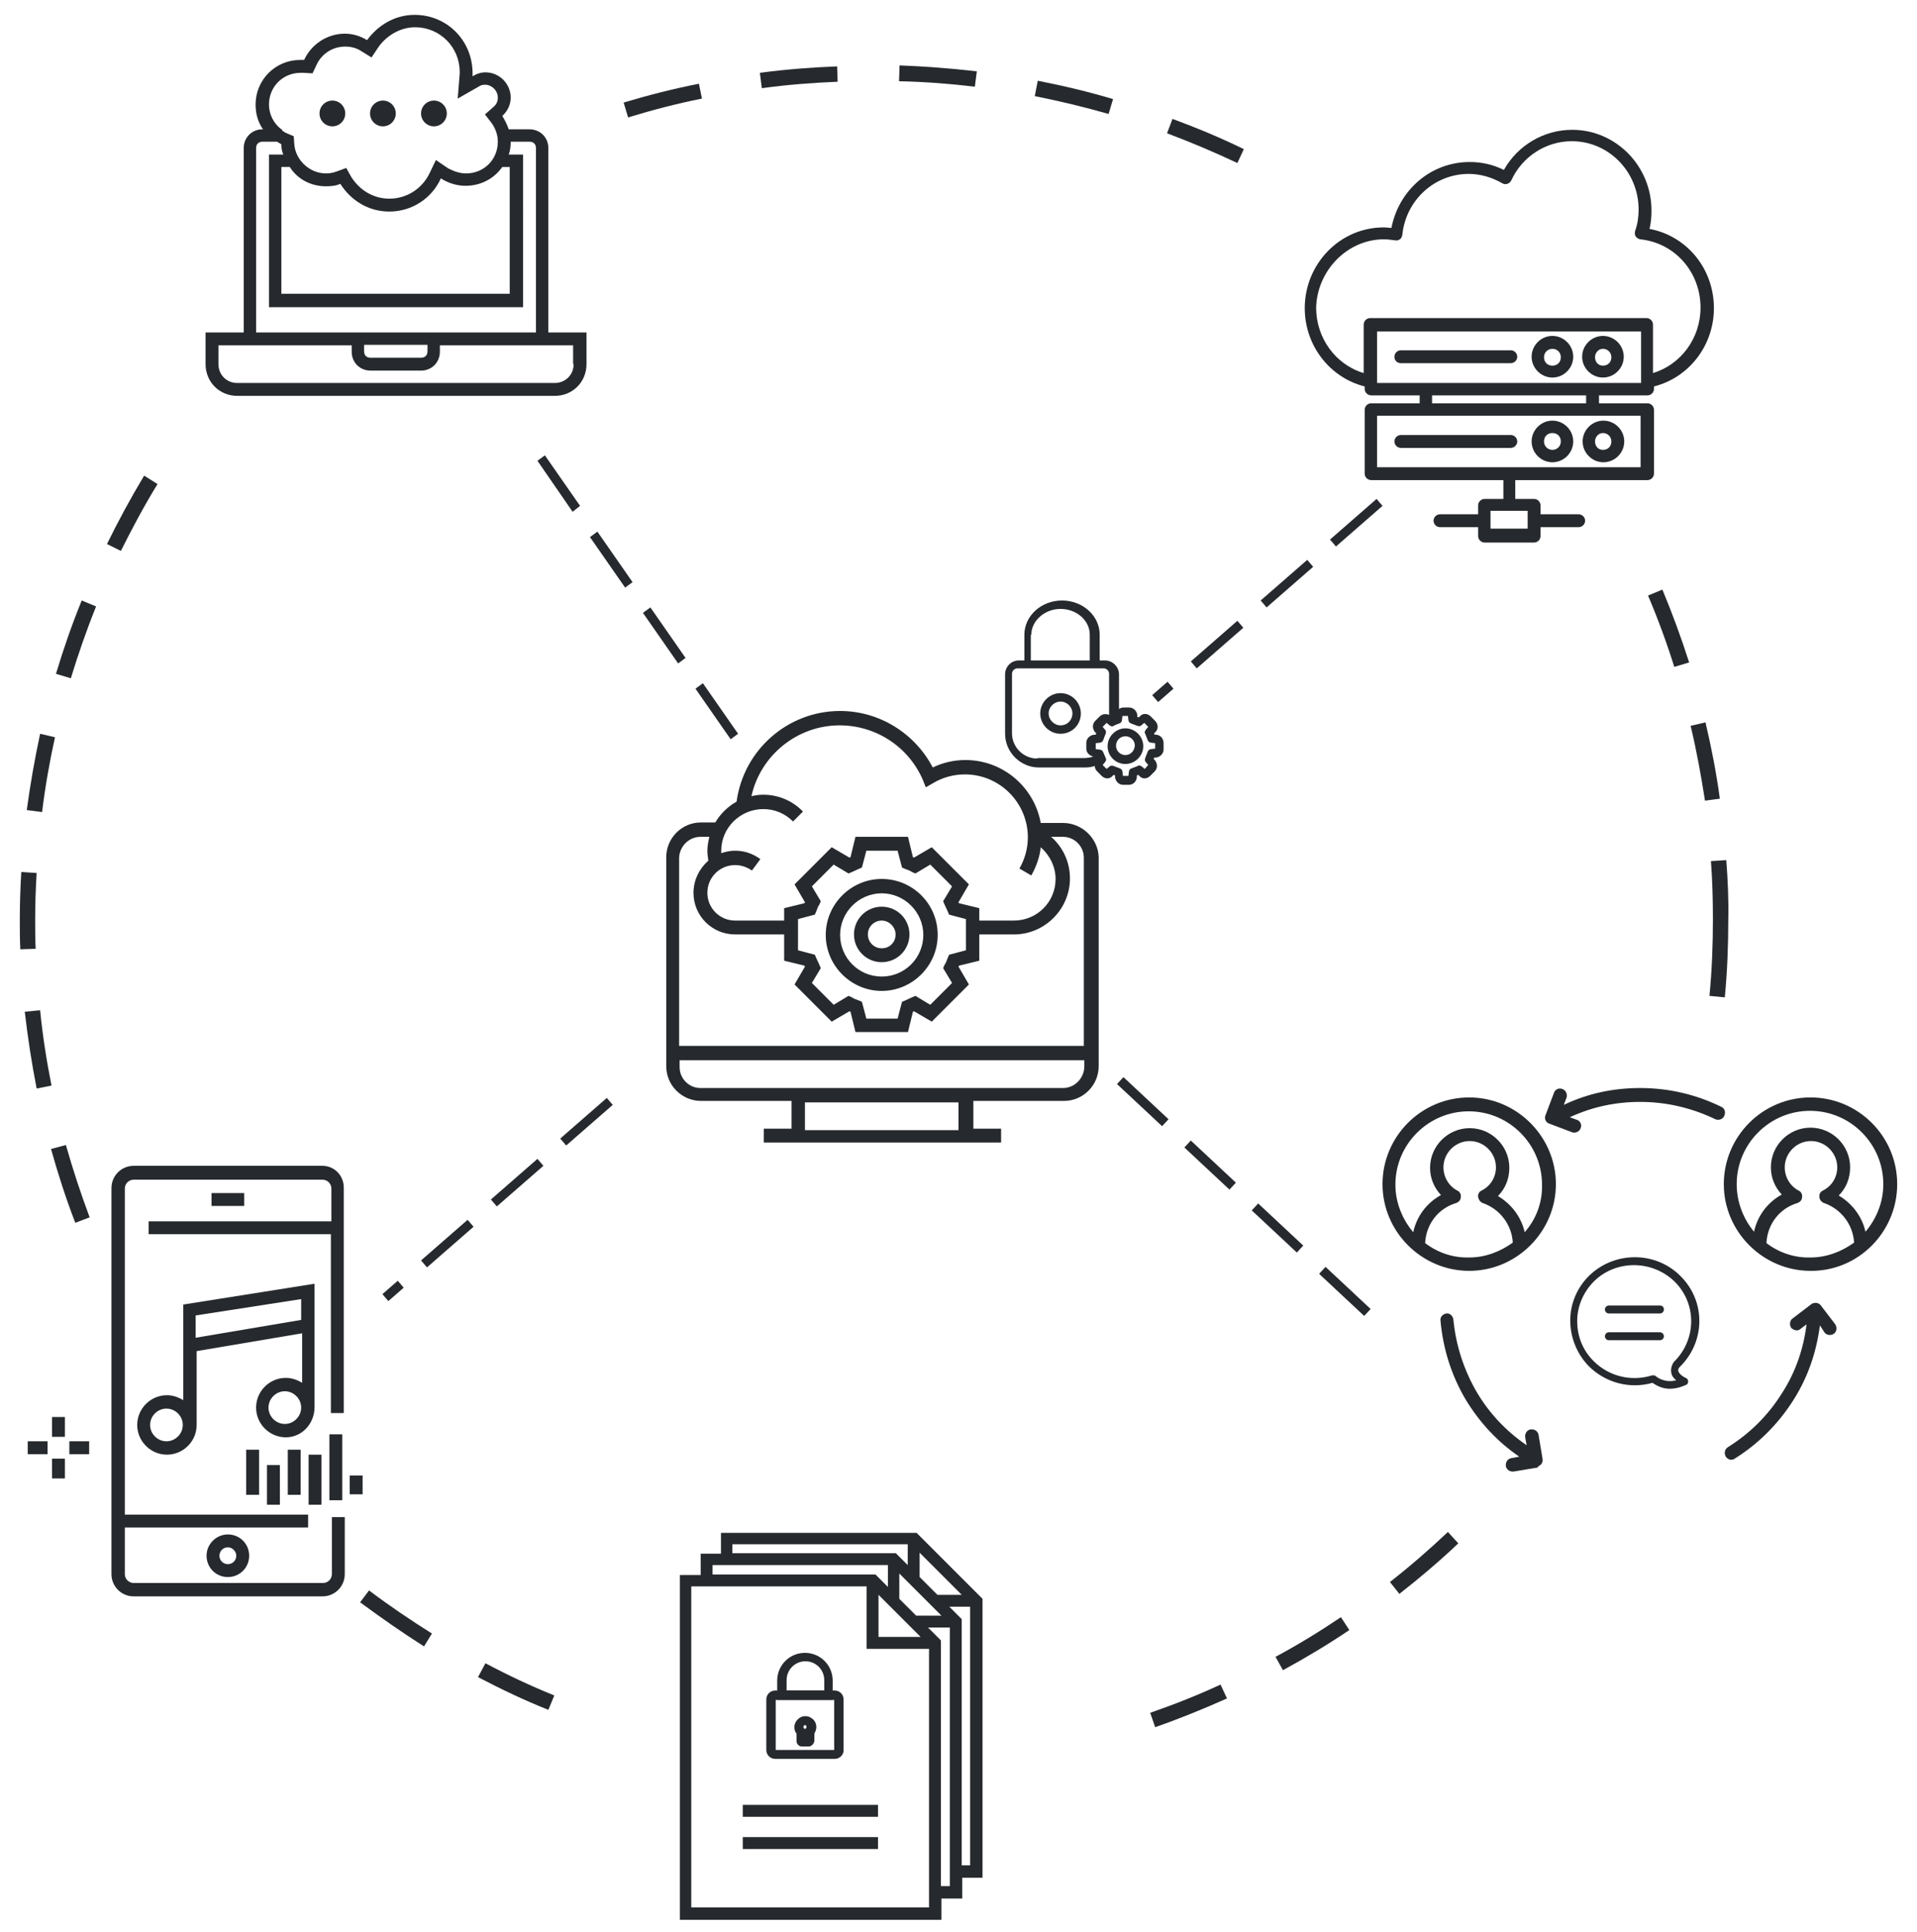
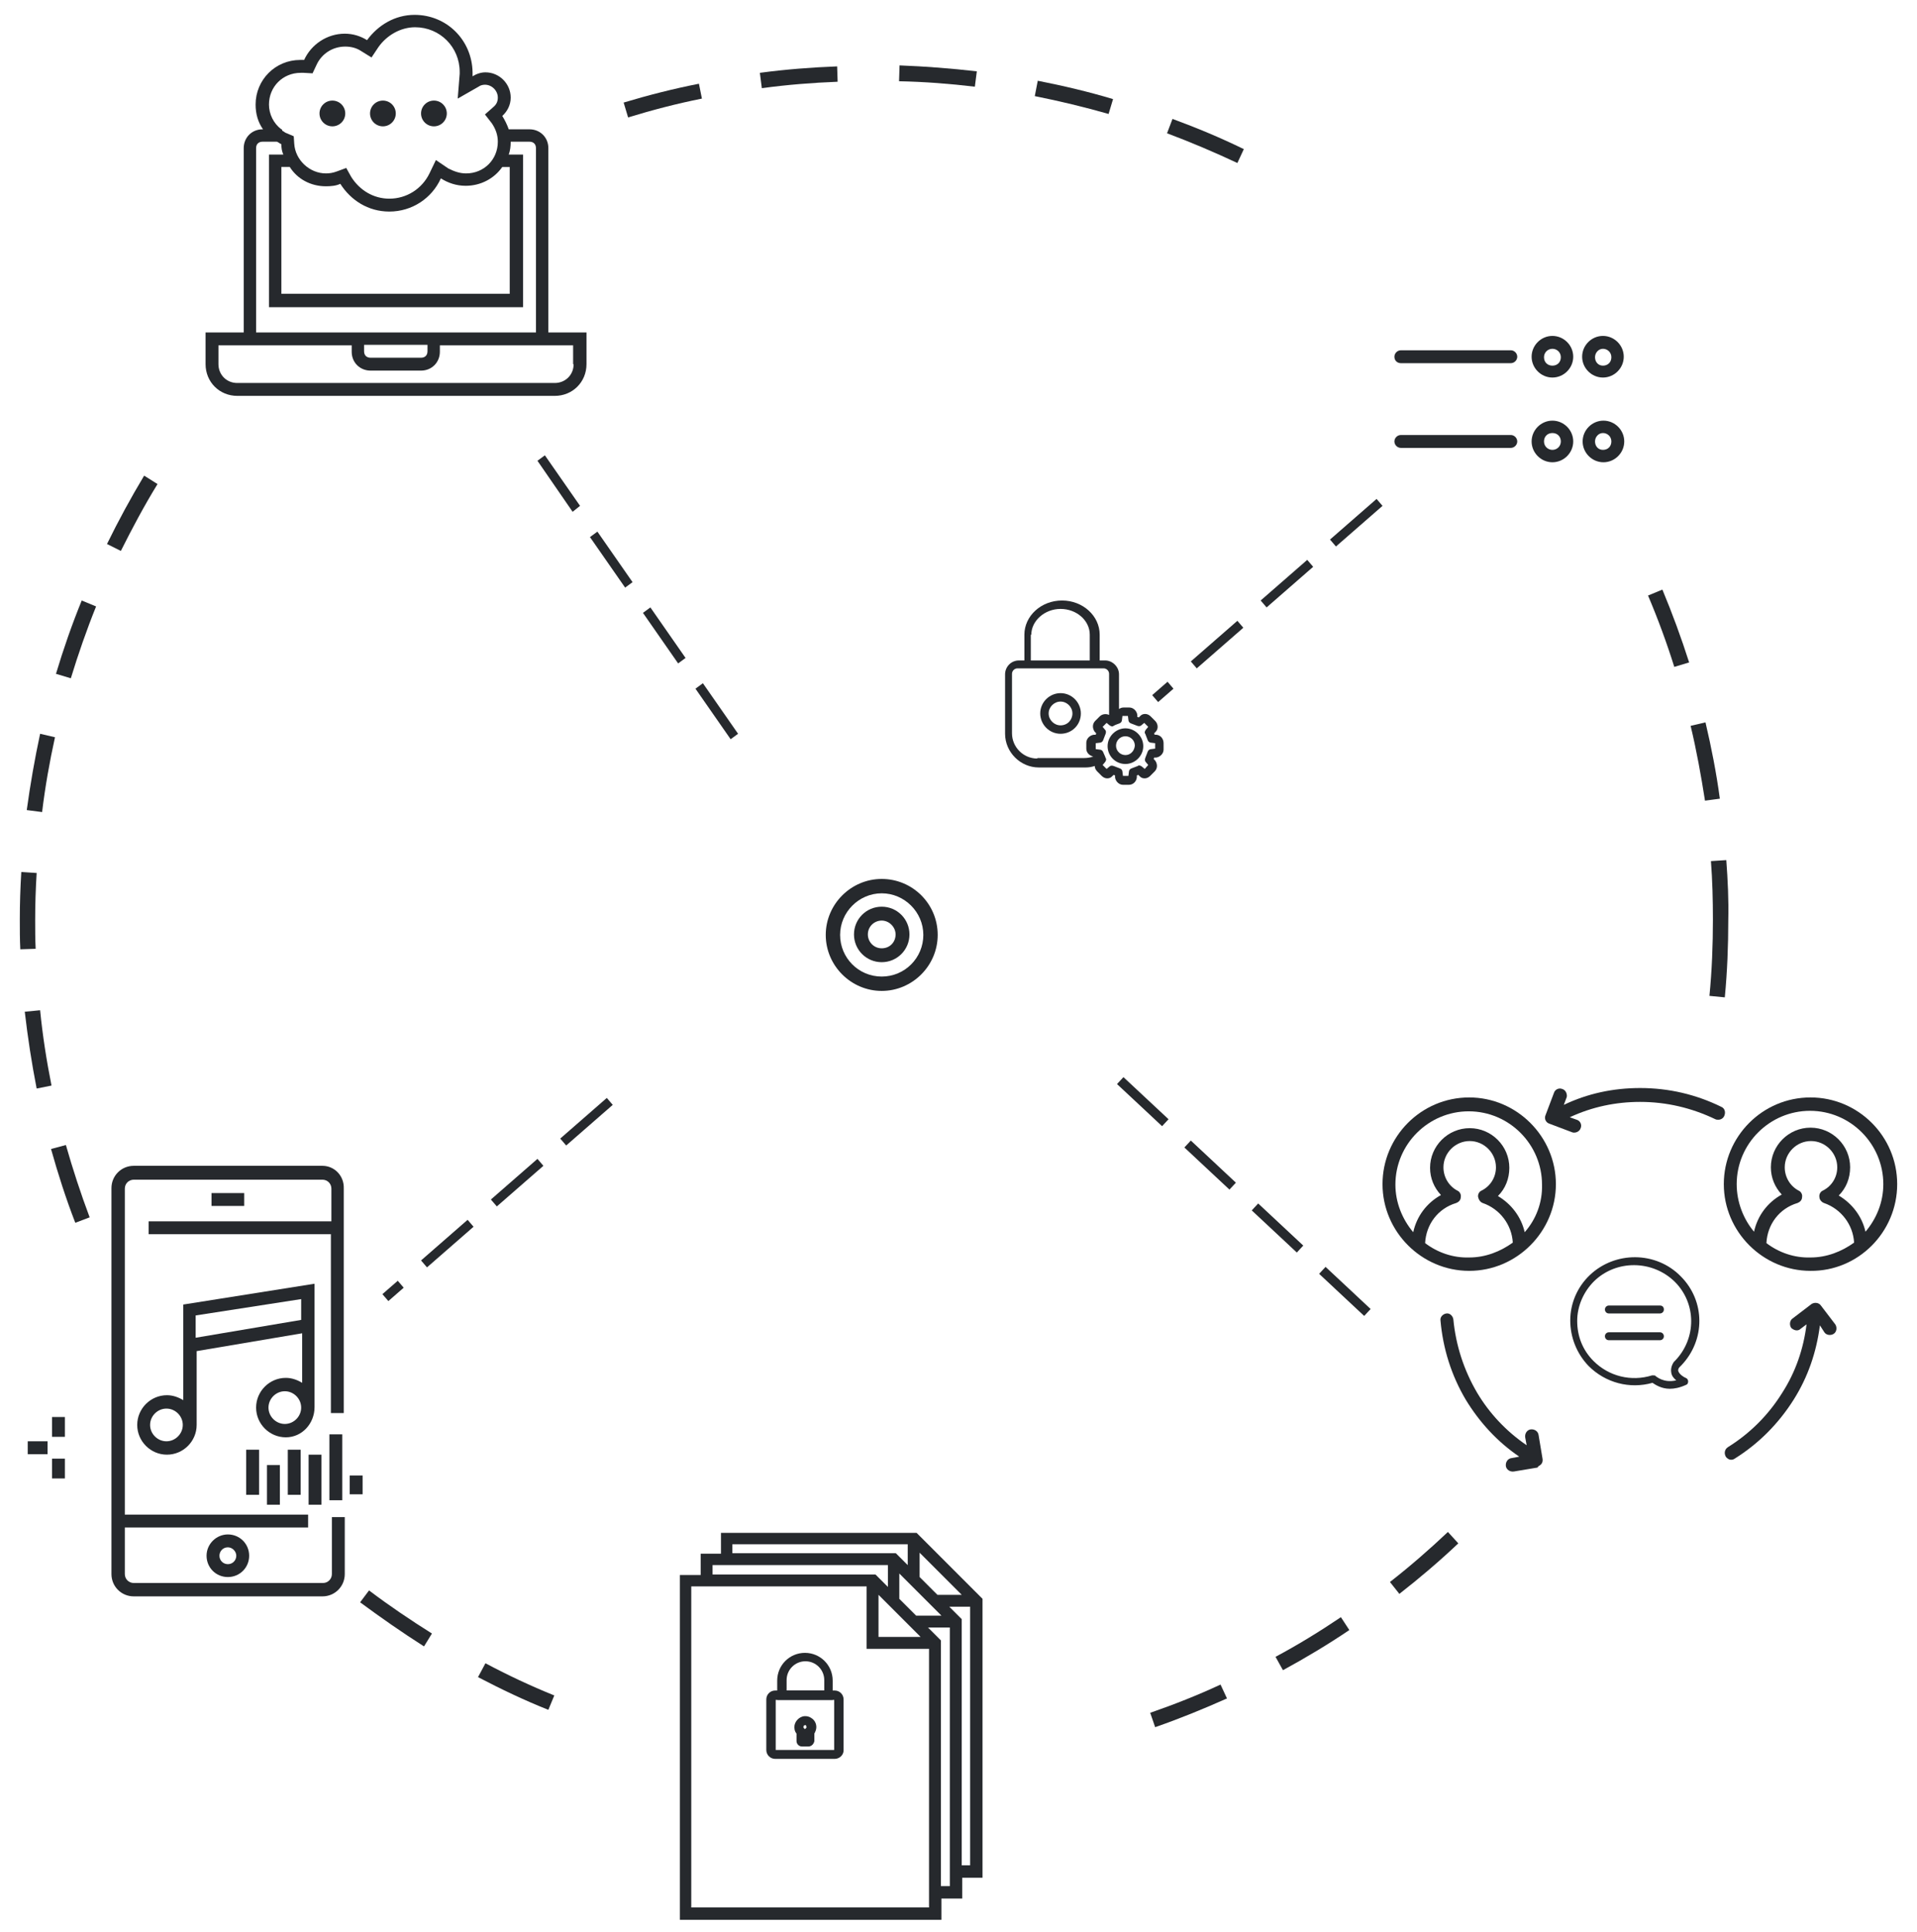
<svg xmlns="http://www.w3.org/2000/svg" id="Layer_1" x="0px" y="0px" viewBox="0 0 387 390" style="enable-background:new 0 0 387 390;" xml:space="preserve">
  <style type="text/css"> .st0{fill:#26292D;} .st1{fill:#26292D;stroke:#26292D;stroke-width:0.7;stroke-miterlimit:10;} </style>
  <g>
    <g>
      <path class="st0" d="M178,177.4c-6.2,0-11.3,5.1-11.3,11.3c0,6.2,5.1,11.3,11.3,11.3c6.2,0,11.3-5.1,11.3-11.3 C189.3,182.4,184.2,177.4,178,177.4z M178,197.1c-4.7,0-8.4-3.8-8.4-8.4s3.8-8.4,8.4-8.4s8.4,3.8,8.4,8.4S182.7,197.1,178,197.1z" />
      <path class="st0" d="M178,183c-3.1,0-5.6,2.5-5.6,5.6c0,3.1,2.5,5.6,5.6,5.6c3.1,0,5.6-2.5,5.6-5.6C183.6,185.5,181.1,183,178,183 z M178,191.4c-1.6,0-2.8-1.3-2.8-2.8c0-1.6,1.3-2.8,2.8-2.8s2.8,1.3,2.8,2.8C180.8,190.2,179.6,191.4,178,191.4z" />
-       <path class="st0" d="M214.6,166.1h-4.5c-1.3-7.2-7.6-12.7-15.2-12.7c-2.3,0-4.5,0.5-6.6,1.5c-3.6-6.9-10.8-11.4-18.7-11.4 c-10.6,0-19.5,7.9-20.9,18.3c-1.8,1-3.3,2.5-4.3,4.2h-2.9c-3.9,0-7,3.2-7,7v42.2c0,3.9,3.2,7,7,7h18.3v5.6h-5.6v2.8h47.9v-2.8 h-5.6v-5.6h18.3c3.9,0,7-3.2,7-7v-42.2C221.7,169.3,218.5,166.1,214.6,166.1z M154.1,163.3c2.3,0,4.4,0.9,6,2.5l2-2 c-2.1-2.2-5-3.4-8-3.4c-0.8,0-1.6,0.1-2.4,0.3c1.8-8.2,9.2-14.3,17.8-14.3c7.3,0,13.9,4.3,16.8,11l0.6,1.5l1.4-0.8 c2-1.2,4.2-1.8,6.5-1.8c7,0,12.7,5.7,12.7,12.7c0,2.2-0.6,4.4-1.7,6.3l2.4,1.4c1-1.8,1.7-3.7,1.9-5.7c1.8,1.6,3,3.9,3,6.4 c0,4.7-3.8,8.4-8.4,8.4h-7v-2.5l-4.1-1c0-0.1-0.1-0.1-0.1-0.2l2.1-3.6l-7.5-7.5l-3.6,2.1c-0.1,0-0.1-0.1-0.2-0.1l-1-4.1h-10.6 l-1,4.1c-0.1,0-0.1,0.1-0.2,0.1l-3.6-2.1l-7.5,7.5l2.1,3.6c0,0.1-0.1,0.1-0.1,0.2l-4.1,1v2.5h-9.9c-3.1,0-5.6-2.5-5.6-5.6 c0-3.1,2.5-5.6,5.6-5.6c1.2,0,2.4,0.4,3.4,1.1l1.7-2.3c-1.5-1.1-3.2-1.7-5.1-1.7c-1,0-1.9,0.2-2.8,0.5c0-0.2,0-0.3,0-0.5 C145.6,167.1,149.4,163.3,154.1,163.3z M192.2,198.4l-4.4,4.4l-3-1.8l-0.7,0.3c-0.4,0.2-0.9,0.4-1.3,0.6l-0.7,0.3l-0.9,3.4h-6.3 l-0.9-3.4l-0.7-0.3c-0.5-0.2-0.9-0.3-1.3-0.6l-0.7-0.3l-3,1.8l-4.4-4.4l1.8-3l-0.3-0.7c-0.2-0.4-0.4-0.9-0.6-1.3l-0.3-0.7 l-3.4-0.9v-6.3l3.4-0.9l0.3-0.7c0.2-0.5,0.3-0.9,0.6-1.3l0.3-0.7l-1.8-3l4.4-4.4l3,1.8l0.7-0.3c0.4-0.2,0.9-0.4,1.3-0.6l0.7-0.3 l0.9-3.4h6.3l0.9,3.4l0.7,0.3c0.5,0.2,0.9,0.3,1.3,0.6l0.7,0.3l3-1.8l4.4,4.4l-1.8,3l0.3,0.7c0.2,0.4,0.4,0.9,0.6,1.3l0.3,0.7 l3.4,0.9v6.3l-3.4,0.9l-0.3,0.7c-0.2,0.5-0.3,0.9-0.6,1.3l-0.3,0.7L192.2,198.4z M141.4,168.9h1.8c-0.2,0.9-0.4,1.8-0.4,2.8 c0,0.7,0.1,1.3,0.2,2c-1.8,1.6-3,3.9-3,6.5c0,4.7,3.8,8.4,8.4,8.4h9.9v5.3l4.1,1c0,0.1,0.1,0.1,0.1,0.2l-2.1,3.6l7.5,7.5l3.6-2.1 c0.1,0,0.1,0.1,0.2,0.1l1,4.1h10.6l1-4.1c0.1,0,0.1-0.1,0.2-0.1l3.6,2.1l7.5-7.5l-2.1-3.6c0-0.1,0.1-0.1,0.1-0.2l4.1-1v-5.3h7 c6.2,0,11.3-5.1,11.3-11.3c0-3.3-1.4-6.3-3.8-8.4h2.4c2.3,0,4.2,1.9,4.2,4.2v38h-81.7v-38C137.2,170.8,139.1,168.9,141.4,168.9z M193.5,228.1h-31v-5.6h31V228.1z M214.6,219.6h-73.2c-2.3,0-4.2-1.9-4.2-4.2V214h81.7v1.4C218.8,217.7,216.9,219.6,214.6,219.6z" />
    </g>
    <path class="st0" d="M339.4,275.6c4.9-5.1,4.9-13-0.1-18c-5-5.1-13.3-5.1-18.4-0.2c-2.5,2.4-3.9,5.7-3.9,9.1s1.3,6.7,3.7,9.2 c3.4,3.4,8.3,4.7,12.9,3.4c0.6,0.4,1.8,1.2,3.5,1.2c0.9,0,2-0.2,3.3-0.8c0.3-0.1,0.4-0.4,0.4-0.7c0-0.3-0.2-0.6-0.5-0.7 c-0.3-0.1-1.3-0.7-1.5-1.4c0-0.1-0.1-0.4,0.3-0.8C339.2,275.8,339.3,275.7,339.4,275.6z M337.4,277.1c0.1,0.6,0.5,1.1,1,1.5 c-2.6,0.6-4-0.8-4.1-0.8c-0.1-0.2-0.3-0.2-0.6-0.2c-0.1,0-0.2,0-0.2,0c-4.2,1.3-8.7,0.2-11.8-2.9c-2.2-2.2-3.3-5-3.3-8.1 c0-3,1.3-5.9,3.4-8c4.5-4.4,11.8-4.3,16.3,0.1c4.4,4.4,4.4,11.4,0.1,15.9c-0.1,0.1-0.2,0.2-0.2,0.2c0,0,0,0-0.1,0.1 C337.3,275.8,337.3,276.6,337.4,277.1z" />
    <path class="st0" d="M335.1,263.5h-10.3c-0.4,0-0.8,0.3-0.8,0.8c0,0.4,0.3,0.8,0.8,0.8h10.3c0.4,0,0.8-0.3,0.8-0.8 C335.9,263.8,335.6,263.5,335.1,263.5z" />
    <path class="st0" d="M335.1,268.9h-10.3c-0.4,0-0.8,0.3-0.8,0.8c0,0.4,0.3,0.8,0.8,0.8h10.3c0.4,0,0.8-0.3,0.8-0.8 C335.9,269.3,335.6,268.9,335.1,268.9z" />
    <path class="st0" d="M383,239c0-9.7-7.9-17.5-17.5-17.5c-9.7,0-17.5,7.9-17.5,17.5s7.9,17.5,17.5,17.5 C375.1,256.6,383,248.7,383,239z M356.6,250.9c0.2-3.8,2.6-7,6.3-8.1c0.5-0.2,0.9-0.6,0.9-1.2c0.1-0.5-0.2-1.1-0.7-1.3 c-1.7-0.9-2.8-2.7-2.8-4.7c0-2.9,2.4-5.3,5.3-5.3c2.9,0,5.3,2.4,5.3,5.3c0,2-1.1,3.8-2.9,4.7c-0.5,0.2-0.8,0.8-0.7,1.3 c0,0.5,0.4,1,0.9,1.2c3.5,1.2,5.9,4.4,6.1,8c-2.5,1.8-5.5,3-8.8,3C362.2,253.9,359.1,252.8,356.6,250.9z M350.6,239 c0-8.2,6.7-14.8,14.8-14.8c8.2,0,14.8,6.7,14.8,14.8c0,3.7-1.4,7-3.6,9.6c-0.7-3.1-2.7-5.7-5.4-7.3c1.5-1.5,2.3-3.5,2.3-5.7 c0-4.4-3.6-8-8-8c-4.4,0-8,3.6-8,8c0,2.1,0.8,4,2.2,5.5c-2.9,1.6-4.9,4.3-5.6,7.5C352,246.1,350.6,242.7,350.6,239z" />
    <path class="st0" d="M296.6,221.5c-9.7,0-17.5,7.9-17.5,17.5s7.9,17.5,17.5,17.5s17.5-7.9,17.5-17.5S306.2,221.5,296.6,221.5z M287.7,250.9c0.2-3.8,2.6-7,6.3-8.1c0.5-0.2,0.9-0.6,0.9-1.2c0.1-0.5-0.2-1.1-0.7-1.3c-1.7-0.9-2.8-2.7-2.8-4.7 c0-2.9,2.4-5.3,5.3-5.3c2.9,0,5.3,2.4,5.3,5.3c0,2-1.1,3.8-2.9,4.7c-0.5,0.2-0.8,0.8-0.7,1.3s0.4,1,0.9,1.2c3.5,1.2,5.9,4.4,6.1,8 c-2.5,1.8-5.5,3-8.8,3C293.3,253.9,290.2,252.8,287.7,250.9z M307.8,248.7c-0.7-3.1-2.7-5.7-5.4-7.3c1.5-1.5,2.3-3.5,2.3-5.7 c0-4.4-3.6-8-8-8s-8,3.6-8,8c0,2.1,0.8,4,2.2,5.5c-2.9,1.6-4.9,4.3-5.6,7.5c-2.2-2.6-3.6-6-3.6-9.6c0-8.2,6.7-14.8,14.8-14.8 c8.2,0,14.8,6.7,14.8,14.8C311.4,242.7,310.1,246.1,307.8,248.7z" />
    <path class="st0" d="M315.4,219.8c-0.7-0.3-1.5,0.1-1.7,0.8l-1.7,4.5c-0.3,0.7,0.1,1.5,0.8,1.7l4.5,1.7c0.2,0.1,0.3,0.1,0.5,0.1 c0.5,0,1.1-0.3,1.3-0.9c0.3-0.7-0.1-1.5-0.8-1.7l-1.4-0.5c4.5-2.1,9.3-3.1,14.2-3.1c5.3,0,10.4,1.2,15.2,3.5 c0.2,0.1,0.4,0.1,0.6,0.1c0.5,0,1-0.3,1.2-0.8c0.3-0.7,0.1-1.5-0.6-1.8c-5.1-2.5-10.6-3.8-16.4-3.8c-5.4,0-10.6,1.1-15.4,3.4 l0.6-1.6C316.4,220.8,316.1,220,315.4,219.8z" />
-     <path class="st0" d="M310.8,295.8c0.5-0.3,0.7-0.8,0.6-1.4l-0.8-4.8c-0.1-0.7-0.8-1.2-1.6-1.1c-0.7,0.1-1.2,0.8-1.1,1.6l0.3,1.6 c-4.1-2.8-7.5-6.4-10-10.6c-2.7-4.6-4.3-9.6-4.8-14.8c-0.1-0.7-0.7-1.3-1.4-1.2c-0.7,0.1-1.3,0.7-1.2,1.4c0.5,5.7,2.2,11.1,5.1,16 c2.8,4.6,6.4,8.5,10.8,11.5l-1.6,0.3c-0.7,0.1-1.2,0.8-1.1,1.6c0.1,0.7,0.8,1.2,1.6,1.1l4.8-0.8C310.5,296,310.6,295.9,310.8,295.8 z" />
+     <path class="st0" d="M310.8,295.8c0.5-0.3,0.7-0.8,0.6-1.4l-0.8-4.8c-0.1-0.7-0.8-1.2-1.6-1.1c-0.7,0.1-1.2,0.8-1.1,1.6l0.3,1.6 c-4.1-2.8-7.5-6.4-10-10.6c-2.7-4.6-4.3-9.6-4.8-14.8c-0.1-0.7-0.7-1.3-1.4-1.2c-0.7,0.1-1.3,0.7-1.2,1.4c0.5,5.7,2.2,11.1,5.1,16 c2.8,4.6,6.4,8.5,10.8,11.5l-1.6,0.3c-0.7,0.1-1.2,0.8-1.1,1.6c0.1,0.7,0.8,1.2,1.6,1.1l4.8-0.8C310.5,296,310.6,295.9,310.8,295.8 " />
    <path class="st0" d="M368.3,268.9c0.4,0.6,1.3,0.7,1.9,0.3c0.6-0.4,0.7-1.3,0.3-1.9l-2.9-3.8c-0.4-0.6-1.3-0.7-1.9-0.3l-3.8,2.9 c-0.6,0.4-0.7,1.3-0.3,1.9c0.1,0.1,0.2,0.2,0.4,0.3c0.5,0.3,1.1,0.3,1.5-0.1l1.2-0.9c-0.6,4.9-2.2,9.6-4.9,13.8 c-2.8,4.5-6.5,8.2-11,11c-0.6,0.4-0.8,1.2-0.4,1.9c0.1,0.2,0.3,0.3,0.4,0.4c0.4,0.3,1,0.3,1.4,0c4.8-3,8.8-7,11.9-11.9 c2.9-4.6,4.6-9.6,5.3-15L368.3,268.9z" />
    <g>
      <path class="st0" d="M65.1,235.3H27c-2.5,0-4.5,2-4.5,4.5v77.9c0,2.5,2,4.5,4.5,4.5h38.1c2.5,0,4.5-2,4.5-4.5v-11.5h-2.6v11.5 c0,1-0.8,1.8-1.8,1.8H27c-1,0-1.8-0.8-1.8-1.8v-9.4h37v-2.6h-37v-65.8c0-1,0.8-1.8,1.8-1.8h38.1c1,0,1.8,0.8,1.8,1.8v6.6H30v2.6 h36.8v36.1h2.6v-45.3C69.5,237.3,67.5,235.3,65.1,235.3z" />
      <rect x="42.7" y="240.8" class="st0" width="6.6" height="2.6" />
      <path class="st0" d="M41.7,314c0,2.4,1.9,4.3,4.3,4.3c2.4,0,4.3-1.9,4.3-4.3c0-2.4-1.9-4.3-4.3-4.3 C43.7,309.7,41.7,311.6,41.7,314z M47.7,314c0,0.9-0.7,1.7-1.7,1.7c-0.9,0-1.7-0.7-1.7-1.7c0-0.9,0.7-1.7,1.7-1.7 C46.9,312.3,47.7,313.1,47.7,314z" />
      <rect x="10.5" y="286" class="st0" width="2.6" height="4" />
      <rect x="10.5" y="294.4" class="st0" width="2.6" height="4" />
-       <rect x="14" y="290.9" class="st0" width="4" height="2.6" />
      <rect x="5.6" y="290.9" class="st0" width="4" height="2.6" />
      <path class="st0" d="M63.5,284c0-0.1,0-0.1,0-0.2h0v-24.7l-26.5,4.2v19.3c-1-0.6-2.1-1-3.3-1c-3.3,0-6,2.7-6,6c0,3.3,2.7,6,6,6 c3.3,0,6-2.7,6-6v-14.9l21.3-3.6v10c-1-0.6-2.1-1-3.3-1c-3.3,0-6,2.7-6,6c0,3.3,2.7,6,6,6S63.5,287.3,63.5,284z M33.6,290.9 c-1.8,0-3.3-1.5-3.3-3.3c0-1.8,1.5-3.3,3.3-3.3c1.8,0,3.3,1.5,3.3,3.3C36.9,289.4,35.4,290.9,33.6,290.9z M39.5,270v-4.5l21.3-3.3 v4.2L39.5,270z M57.5,287.4c-1.8,0-3.3-1.5-3.3-3.3c0-1.8,1.5-3.3,3.3-3.3c1.8,0,3.3,1.5,3.3,3.3 C60.8,285.9,59.3,287.4,57.5,287.4z" />
      <rect x="49.7" y="292.6" class="st0" width="2.6" height="9.1" />
      <rect x="53.9" y="295.7" class="st0" width="2.6" height="8" />
      <rect x="58.1" y="292.6" class="st0" width="2.6" height="9.1" />
      <rect x="62.3" y="293.6" class="st0" width="2.6" height="10.1" />
      <rect x="66.5" y="289.5" class="st0" width="2.6" height="13.3" />
      <rect x="70.6" y="297.8" class="st0" width="2.6" height="3.8" />
    </g>
    <g>
      <g>
        <path class="st0" d="M214.1,139.9c-2.2,0-4.1,1.8-4.1,4.1c0,2.2,1.8,4.1,4.1,4.1s4.1-1.8,4.1-4.1 C218.2,141.8,216.4,139.9,214.1,139.9z M214.1,146.4c-1.3,0-2.4-1.1-2.4-2.4s1.1-2.4,2.4-2.4s2.4,1.1,2.4,2.4 S215.5,146.4,214.1,146.4z" />
        <path class="st0" d="M227.2,147c-1.9,0-3.6,1.6-3.6,3.6s1.6,3.6,3.6,3.6c1.9,0,3.6-1.6,3.6-3.6S229.1,147,227.2,147z M227.2,152.4c-1,0-1.9-0.8-1.9-1.9c0-1,0.8-1.9,1.9-1.9c1,0,1.9,0.8,1.9,1.9C229,151.6,228.2,152.4,227.2,152.4z" />
        <path class="st0" d="M233.5,148.3l-0.4,0l-0.1-0.3l0.3-0.3c0.6-0.6,0.5-1.6-0.1-2.2l-0.9-0.9c-0.3-0.3-0.7-0.5-1.1-0.5 c-0.4,0-0.7,0.1-1,0.4l-0.3,0.3l-0.3-0.1l0-0.4c-0.1-0.8-0.8-1.5-1.6-1.5h-1.2c-0.3,0-0.6,0.1-0.9,0.3v-7c0-1.5-1.3-2.8-2.8-2.8 h-1.1v-5.2c0-3.8-3.4-6.9-7.6-6.9c-4.2,0-7.6,3.1-7.6,6.9v5.2h-1.1c-1.6,0-2.8,1.3-2.8,2.8v12c0,3.7,3.1,6.8,6.8,6.8h9.5 c0.6,0,1.2-0.1,1.8-0.3c0,0.4,0.2,0.8,0.5,1.1l0.9,0.9c0.3,0.3,0.7,0.5,1.1,0.5c0.4,0,0.7-0.1,1-0.4l0.3-0.3l0.3,0.1l0,0.4 c0.1,0.8,0.8,1.5,1.6,1.5h1.2c0.8,0,1.5-0.6,1.6-1.5l0-0.4l0.3-0.1l0.3,0.3c0.3,0.3,0.6,0.4,1,0.4c0.4,0,0.8-0.2,1.1-0.5l0.9-0.9 c0.6-0.6,0.6-1.5,0.1-2.2l-0.3-0.3l0.1-0.3l0.4,0c0.8-0.1,1.5-0.8,1.5-1.6V150C234.9,149.1,234.3,148.4,233.5,148.3z M208.2,128.1c0-2.8,2.7-5.2,5.9-5.2s5.9,2.3,5.9,5.2v5.2h-11.9V128.1z M209.4,153.1c-2.8,0-5.1-2.3-5.1-5.1v-12 c0-0.6,0.5-1.1,1.1-1.1h17.4c0.6,0,1.1,0.5,1.1,1.1v8.3c-0.6-0.3-1.4-0.2-1.9,0.3l-0.9,0.9c-0.6,0.6-0.6,1.5-0.1,2.2l0.3,0.3 l-0.1,0.3l-0.4,0c-0.8,0.1-1.5,0.8-1.5,1.6v1.2c0,0.8,0.6,1.4,1.4,1.6c-0.6,0.2-1.2,0.3-1.8,0.3H209.4z M233.2,151.1l-0.8,0.1 c-0.3,0-0.6,0.2-0.7,0.5l-0.5,1.3c-0.1,0.3-0.1,0.6,0.1,0.8l0.5,0.6l-0.7,0.8l-0.6-0.5c-0.3-0.2-0.6-0.3-0.8-0.1l-1.3,0.5 c-0.3,0.1-0.5,0.4-0.5,0.7l-0.1,0.8h-1.1l-0.1-0.8c0-0.3-0.2-0.6-0.5-0.7l-1.3-0.5c-0.3-0.1-0.6-0.1-0.8,0.1l-0.6,0.5l-0.8-0.8 l0.5-0.6c0.2-0.3,0.3-0.6,0.1-0.8l-0.1-0.3c0,0,0,0,0,0l-0.4-0.9c-0.1-0.3-0.4-0.5-0.7-0.5l-0.8-0.1V150l0.8-0.1 c0.3,0,0.6-0.2,0.7-0.5l0.5-1.3c0.1-0.3,0.1-0.6-0.1-0.8l-0.5-0.6l0.8-0.8l0.6,0.5c0.3,0.2,0.6,0.3,0.8,0.1l0.4-0.2h0l0.8-0.3 c0.3-0.1,0.5-0.4,0.5-0.7l0.1-0.8h1.1l0.1,0.8c0,0.3,0.2,0.6,0.5,0.7l1.3,0.5c0.3,0.1,0.6,0.1,0.8-0.1l0.6-0.5l0.8,0.8l-0.5,0.6 c-0.2,0.3-0.3,0.6-0.1,0.8l0.5,1.3c0.1,0.3,0.4,0.5,0.7,0.5l0.8,0.1L233.2,151.1L233.2,151.1z" />
      </g>
    </g>
    <g>
-       <path class="st0" d="M263.4,62.2c0,7.5,5,14,12.1,15.8v0.5c0,0.7,0.6,1.3,1.3,1.3h9.8v1.6h-9.8c-0.7,0-1.3,0.6-1.3,1.3v12.9 c0,0.7,0.6,1.3,1.3,1.3h26.7v3.8h-3.8c-0.7,0-1.3,0.6-1.3,1.3v1.8h-7.7c-0.7,0-1.3,0.6-1.3,1.3s0.6,1.3,1.3,1.3h7.7v1.8 c0,0.7,0.6,1.3,1.3,1.3h10c0.7,0,1.3-0.6,1.3-1.3v-1.8h7.7c0.7,0,1.3-0.6,1.3-1.3s-0.6-1.3-1.3-1.3h-7.7v-1.8 c0-0.7-0.6-1.3-1.3-1.3h-3.8v-3.8h26.7c0.7,0,1.3-0.6,1.3-1.3V82.7c0-0.7-0.6-1.3-1.3-1.3h-9.8v-1.6h9.8c0.7,0,1.3-0.6,1.3-1.3V78 c7.1-1.8,12.1-8.3,12.1-15.8c0-8-5.5-14.6-13-16c0.3-1.2,0.4-2.5,0.4-3.7c0-9-7.2-16.3-16-16.3c-5.7,0-11,3.1-13.8,8.1 c-2.2-1.1-4.5-1.6-6.9-1.6c-7.8,0-14.3,5.6-15.8,13.3c-0.5,0-0.9-0.1-1.4-0.1C270.6,45.8,263.4,53.2,263.4,62.2z M308.4,106.7 h-7.5v-1.8c0,0,0,0,0,0c0,0,0,0,0,0v-1.8h7.5V106.7z M331.3,94.3H278V83.9h9.8h33.6h9.8V94.3z M320.2,81.4h-31.1v-1.6h31.1V81.4z M331.3,77.3h-9.8h-33.6H278V66.9h53.3V77.3z M279.4,48.3c0.7,0,1.4,0.1,2.2,0.2c0.3,0.1,0.7,0,1-0.2s0.4-0.5,0.5-0.9 c0.7-7,6.5-12.3,13.4-12.3c2.4,0,4.7,0.7,6.8,1.9c0.3,0.2,0.7,0.2,1,0.1c0.3-0.1,0.6-0.3,0.8-0.7c2.2-4.8,7-7.9,12.2-7.9 c7.5,0,13.5,6.2,13.5,13.8c0,1.5-0.2,2.9-0.7,4.3c-0.1,0.4-0.1,0.8,0.1,1.1c0.2,0.3,0.5,0.5,0.9,0.6c7,0.7,12.2,6.6,12.2,13.8 c0,6.2-4,11.5-9.6,13.2v-9.8c0-0.7-0.6-1.3-1.3-1.3h-55.8c-0.7,0-1.3,0.6-1.3,1.3v9.8c-5.7-1.7-9.6-7.1-9.6-13.2 C265.9,54.6,272,48.3,279.4,48.3z" />
      <path class="st0" d="M323.6,76.2c2.3,0,4.2-1.9,4.2-4.2s-1.9-4.2-4.2-4.2s-4.2,1.9-4.2,4.2S321.3,76.2,323.6,76.2z M323.6,70.4 c0.9,0,1.7,0.7,1.7,1.7s-0.7,1.7-1.7,1.7S322,73,322,72.1S322.7,70.4,323.6,70.4z" />
      <path class="st0" d="M313.4,76.2c2.3,0,4.2-1.9,4.2-4.2s-1.9-4.2-4.2-4.2s-4.2,1.9-4.2,4.2S311.1,76.2,313.4,76.2z M313.4,70.4 c0.9,0,1.7,0.7,1.7,1.7s-0.7,1.7-1.7,1.7s-1.7-0.7-1.7-1.7S312.5,70.4,313.4,70.4z" />
      <path class="st0" d="M282.8,73.3H305c0.7,0,1.3-0.6,1.3-1.3c0-0.7-0.6-1.3-1.3-1.3h-22.2c-0.7,0-1.3,0.6-1.3,1.3 C281.5,72.8,282.1,73.3,282.8,73.3z" />
      <path class="st0" d="M319.5,89.1c0,2.3,1.9,4.2,4.2,4.2s4.2-1.9,4.2-4.2s-1.9-4.2-4.2-4.2S319.5,86.8,319.5,89.1z M323.6,87.4 c0.9,0,1.7,0.7,1.7,1.7s-0.7,1.7-1.7,1.7S322,90,322,89.1S322.7,87.4,323.6,87.4z" />
      <path class="st0" d="M313.4,84.9c-2.3,0-4.2,1.9-4.2,4.2s1.9,4.2,4.2,4.2s4.2-1.9,4.2-4.2S315.7,84.9,313.4,84.9z M313.4,90.8 c-0.9,0-1.7-0.7-1.7-1.7s0.7-1.7,1.7-1.7s1.7,0.7,1.7,1.7S314.3,90.8,313.4,90.8z" />
      <path class="st0" d="M305,87.8h-22.2c-0.7,0-1.3,0.6-1.3,1.3c0,0.7,0.6,1.3,1.3,1.3H305c0.7,0,1.3-0.6,1.3-1.3 C306.3,88.4,305.7,87.8,305,87.8z" />
    </g>
    <g>
      <path class="st0" d="M110.7,67.1V29.9c0-2.2-1.7-3.8-3.8-3.8h-4.2c-0.3-0.9-0.8-1.9-1.3-2.7c1-0.9,1.7-2.2,1.7-3.7 c0-2.8-2.3-5.1-5.1-5.1c-0.9,0-1.8,0.3-2.6,0.8c0-0.3,0-0.5,0-0.8C95.3,8.1,90.2,3,83.7,3c-4,0-7.4,2.1-9.6,5.1 c-1.3-0.8-2.8-1.3-4.5-1.3c-3.6,0-6.8,2.2-8.2,5.3c-0.3,0-0.5,0-0.8,0c-5,0-9,4-9,9c0,1.9,0.5,3.6,1.5,5H53 c-2.2,0-3.8,1.7-3.8,3.8v37.2h-7.7v6.4c0,3.6,2.8,6.4,6.4,6.4h64.1c3.6,0,6.4-2.8,6.4-6.4v-6.4H110.7z M65.8,37.6 c1,0,2.1-0.1,2.9-0.5c2.1,3.3,5.6,5.6,9.9,5.6c4.6,0,8.6-2.7,10.4-6.7c1.4,0.9,3.1,1.5,5,1.5c3.1,0,5.8-1.5,7.4-3.8h1.5v25.6H56.8 V33.7h1.7C60,36.1,62.7,37.6,65.8,37.6z M54.3,21.1c0-3.6,2.8-6.4,6.4-6.4c0.3,0,0.4,0,0.6,0l1.8,0.1l0.8-1.7 c1-2.2,3.2-3.7,5.8-3.7c1.2,0,2.3,0.3,3.2,0.9l2.1,1.3l1.4-2.1c1.7-2.4,4.5-4,7.4-4c5,0,9,4,9,9c0,0.1,0,0.3,0,0.4l-0.4,5l4.2-2.4 c0.4-0.3,0.9-0.4,1.3-0.4c1.4,0,2.6,1.2,2.6,2.6c0,0.8-0.3,1.4-0.9,1.9l-1.7,1.5l1.4,1.8c0.8,1.2,1.2,2.4,1.2,3.7 c0,3.6-2.8,6.4-6.4,6.4c-1.3,0-2.4-0.4-3.6-1L88,32.3L86.7,35c-1.5,3.1-4.6,5.1-8.1,5.1c-3.2,0-6-1.7-7.7-4.4l-1-1.8L68,34.6 c-0.8,0.3-1.5,0.4-2.2,0.4c-3.3,0-6.2-2.7-6.4-6l-0.1-1.5l-1.4-0.6c-0.4-0.1-0.6-0.4-0.9-0.5l-0.1-0.3h-0.1 C55.2,24.9,54.3,23,54.3,21.1z M51.7,29.9c0-0.8,0.5-1.3,1.3-1.3h2.9c0.3,0.1,0.6,0.4,0.9,0.5c0,0.8,0.1,1.4,0.4,2.1h-2.9v30.8 h51.3V31.2h-2.9c0.3-0.8,0.4-1.7,0.4-2.6h3.8c0.8,0,1.3,0.5,1.3,1.3v37.2H88.9H70.9H51.7V29.9z M73.5,69.6h12.8v1.3 c0,0.8-0.5,1.3-1.3,1.3H74.8c-0.8,0-1.3-0.5-1.3-1.3V69.6z M115.8,73.5c0,2.2-1.7,3.8-3.8,3.8H47.9c-2.2,0-3.8-1.7-3.8-3.8v-3.8 h5.1h21.8v1.3c0,2.2,1.7,3.8,3.8,3.8H85c2.2,0,3.8-1.7,3.8-3.8v-1.3h21.8h5.1V73.5z" />
      <circle class="st0" cx="67.1" cy="22.9" r="2.6" />
      <circle class="st0" cx="77.3" cy="22.9" r="2.6" />
      <circle class="st0" cx="87.6" cy="22.9" r="2.6" />
    </g>
    <g>
      <path class="st0" d="M125.9,20.7l0.9,3c4.9-1.5,9.9-2.8,14.9-3.8l-0.6-3C136,17.9,130.9,19.2,125.9,20.7z" />
      <path class="st0" d="M72.7,323.4c4.2,3.1,8.5,6.1,12.9,8.9l1.6-2.6c-4.3-2.7-8.6-5.6-12.7-8.7L72.7,323.4z" />
      <path class="st0" d="M96.5,338.5c4.6,2.4,9.4,4.7,14.2,6.6l1.2-2.9c-4.7-1.9-9.4-4.1-13.9-6.5L96.5,338.5z" />
      <path class="st0" d="M11.1,148.8l-3-0.7c-1.1,5.1-2,10.3-2.7,15.4l3.1,0.4C9.1,158.9,10,153.8,11.1,148.8z" />
      <path class="st0" d="M7.1,185.7c0-3.1,0.1-6.3,0.3-9.5L4.3,176c-0.2,3.2-0.3,6.4-0.3,9.6c0,2,0,4,0.1,6l3.1-0.1 C7.1,189.6,7.1,187.6,7.1,185.7z" />
      <path class="st0" d="M341,133.7c-1.6-5-3.4-9.9-5.4-14.7l-2.9,1.2c2,4.7,3.8,9.6,5.3,14.4L341,133.7z" />
      <path class="st0" d="M347.2,161.2c-0.7-5.2-1.7-10.3-2.9-15.4l-3,0.7c1.2,5,2.1,10,2.9,15.1L347.2,161.2z" />
      <path class="st0" d="M10.3,231.9c1.4,5,3,10,4.9,14.9l2.9-1.1c-1.8-4.8-3.4-9.7-4.8-14.6L10.3,231.9z" />
      <path class="st0" d="M8.1,203.9L5,204.2c0.6,5.2,1.4,10.4,2.4,15.5l3-0.6C9.4,214.1,8.6,209,8.1,203.9z" />
      <path class="st0" d="M11.3,136l3,0.9c1.5-4.9,3.2-9.8,5.1-14.5l-2.9-1.2C14.5,126.1,12.8,131,11.3,136z" />
      <path class="st0" d="M21.6,109.8l2.8,1.4c2.3-4.6,4.7-9.1,7.4-13.5L29.1,96C26.4,100.5,23.9,105.1,21.6,109.8z" />
      <path class="st0" d="M280.6,319.3l1.9,2.4c4.1-3.2,8.1-6.6,11.9-10.2l-2.1-2.3C288.6,312.7,284.7,316.1,280.6,319.3z" />
      <path class="st0" d="M348.5,173.6l-3.1,0.2c0.3,3.9,0.4,7.9,0.4,11.8c0,5.1-0.2,10.3-0.7,15.4l3.1,0.3c0.5-5.2,0.7-10.4,0.7-15.6 C349,181.7,348.8,177.6,348.5,173.6z" />
      <path class="st0" d="M181.5,16.4c5.1,0.1,10.3,0.5,15.3,1.1l0.4-3.1c-5.2-0.6-10.4-1-15.6-1.2L181.5,16.4z" />
      <path class="st0" d="M153.4,14.7l0.4,3.1c5.1-0.7,10.2-1.1,15.3-1.3l-0.1-3.1C163.8,13.6,158.6,14,153.4,14.7z" />
      <path class="st0" d="M232.2,345.7l1,2.9c4.9-1.7,9.8-3.7,14.5-5.8l-1.3-2.8C241.9,342.1,237.1,344,232.2,345.7z" />
      <path class="st0" d="M208.9,19.4c5,1,10,2.2,14.9,3.6l0.9-3c-5-1.5-10.1-2.7-15.2-3.7L208.9,19.4z" />
      <path class="st0" d="M235.6,26.9c4.8,1.8,9.5,3.8,14.2,6l1.3-2.8c-4.7-2.3-9.5-4.3-14.4-6.1L235.6,26.9z" />
      <path class="st0" d="M257.5,334.4l1.5,2.7c4.6-2.5,9.1-5.2,13.4-8.1l-1.7-2.6C266.4,329.3,262,332,257.5,334.4z" />
    </g>
    <g>
      <path class="st0" d="M147.5,149.2l-7.1-10.2l1.5-1.1l7.1,10.2L147.5,149.2z M136.9,133.9l-7.1-10.2l1.5-1.1l7.1,10.2L136.9,133.9z M126.2,118.6l-7.1-10.2l1.5-1.1l7.1,10.2L126.2,118.6z M115.6,103.3L108.5,93l1.5-1.1l7.1,10.2L115.6,103.3z" />
    </g>
    <g>
      <path class="st0" d="M275.4,265.6l-9.1-8.5l1.3-1.4l9.1,8.5L275.4,265.6z M261.8,252.8l-9.1-8.5l1.3-1.4l9.1,8.5L261.8,252.8z M248.2,240.1l-9.1-8.5l1.3-1.4l9.1,8.5L248.2,240.1z M234.6,227.3l-9.1-8.5l1.3-1.4l9.1,8.5L234.6,227.3z" />
    </g>
    <g>
      <path class="st0" d="M233.8,141.7l-1.2-1.4l3.1-2.7l1.2,1.4L233.8,141.7z M241.6,134.9l-1.2-1.4l9.4-8.2l1.2,1.4L241.6,134.9z M255.7,122.6l-1.2-1.4l9.4-8.2l1.2,1.4L255.7,122.6z M269.7,110.3l-1.2-1.4l9.4-8.2l1.2,1.4L269.7,110.3z" />
    </g>
    <g>
      <path class="st0" d="M78.4,262.6l-1.2-1.4l3.1-2.7l1.2,1.4L78.4,262.6z M86.2,255.8l-1.2-1.4l9.4-8.2l1.2,1.4L86.2,255.8z M100.3,243.5l-1.2-1.4l9.4-8.2l1.2,1.4L100.3,243.5z M114.3,231.2l-1.2-1.4l9.4-8.2l1.2,1.4L114.3,231.2z" />
    </g>
    <g transform="translate(0,-952.362)">
      <g>
        <path class="st1" d="M137.6,1339.4v-68.8h4.2v-4.3h4.1v-4.2h39l13.1,13.1v55.8h-4.1v4.2h-4.2v4.3H137.6z M139.2,1337.7h48.7 v-52.9h-12.6v-12.6h-36.1V1337.7z M189.6,1333.4h2.5v-52.9h-5.6l3.1,3.1V1333.4z M193.8,1329.2h2.4v-52.9h-5.4l3,3V1329.2z M177,1283.1h9.7l-9.7-9.7V1283.1z M184.8,1278.8h6.1l-9.7-9.7v6.1L184.8,1278.8z M189.1,1274.6h5.9l-9.7-9.7v5.9L189.1,1274.6z M179.6,1273.5v-5.6h-36.1v2.6h33.1L179.6,1273.5z M183.6,1269.1v-5.4h-36.1v2.5h33.2L183.6,1269.1z" />
      </g>
      <g>
-         <path class="st1" d="M150.3,1317v0.2v1.5h26.6v-1.7H150.3z M150.3,1323.5v0.2v1.5h26.6v-1.7H150.3z" />
-       </g>
+         </g>
    </g>
    <g>
      <g>
        <path class="st0" d="M168.5,355h-12c-1,0-1.8-0.8-1.8-1.8V343c0-1,0.8-1.8,1.8-1.8h12c1,0,1.8,0.8,1.8,1.8v10.3 C170.3,354.2,169.5,355,168.5,355z M156.6,353.2h11.8v-10.1h-11.8V353.2z" />
      </g>
      <g>
        <path class="st0" d="M168.2,343.1h-11.3v-3.9c0-3.1,2.5-5.6,5.6-5.6s5.6,2.5,5.6,5.6V343.1z M158.8,341.2h7.6v-2.1 c0-2.1-1.7-3.8-3.8-3.8s-3.8,1.7-3.8,3.8V341.2z" />
      </g>
      <g>
        <path class="st0" d="M163.2,352.5h-1.3c-0.6,0-1.1-0.5-1.1-1.1v-1.5c-0.4-0.5-0.5-1.1-0.4-1.7c0.2-0.9,0.9-1.6,1.8-1.8 c0.7-0.1,1.3,0.1,1.8,0.5c0.5,0.4,0.8,1,0.8,1.7c0,0.5-0.2,0.9-0.4,1.3v1.5C164.3,352,163.8,352.5,163.2,352.5z M162.5,348.2 C162.5,348.2,162.5,348.2,162.5,348.2c-0.2,0-0.3,0.2-0.3,0.3c0,0.2,0,0.3,0.1,0.3l0.2,0.2l0.2-0.2c0.1,0,0.1-0.1,0.1-0.3 c0-0.1-0.1-0.2-0.1-0.3C162.7,348.2,162.6,348.2,162.5,348.2z" />
      </g>
    </g>
  </g>
</svg>